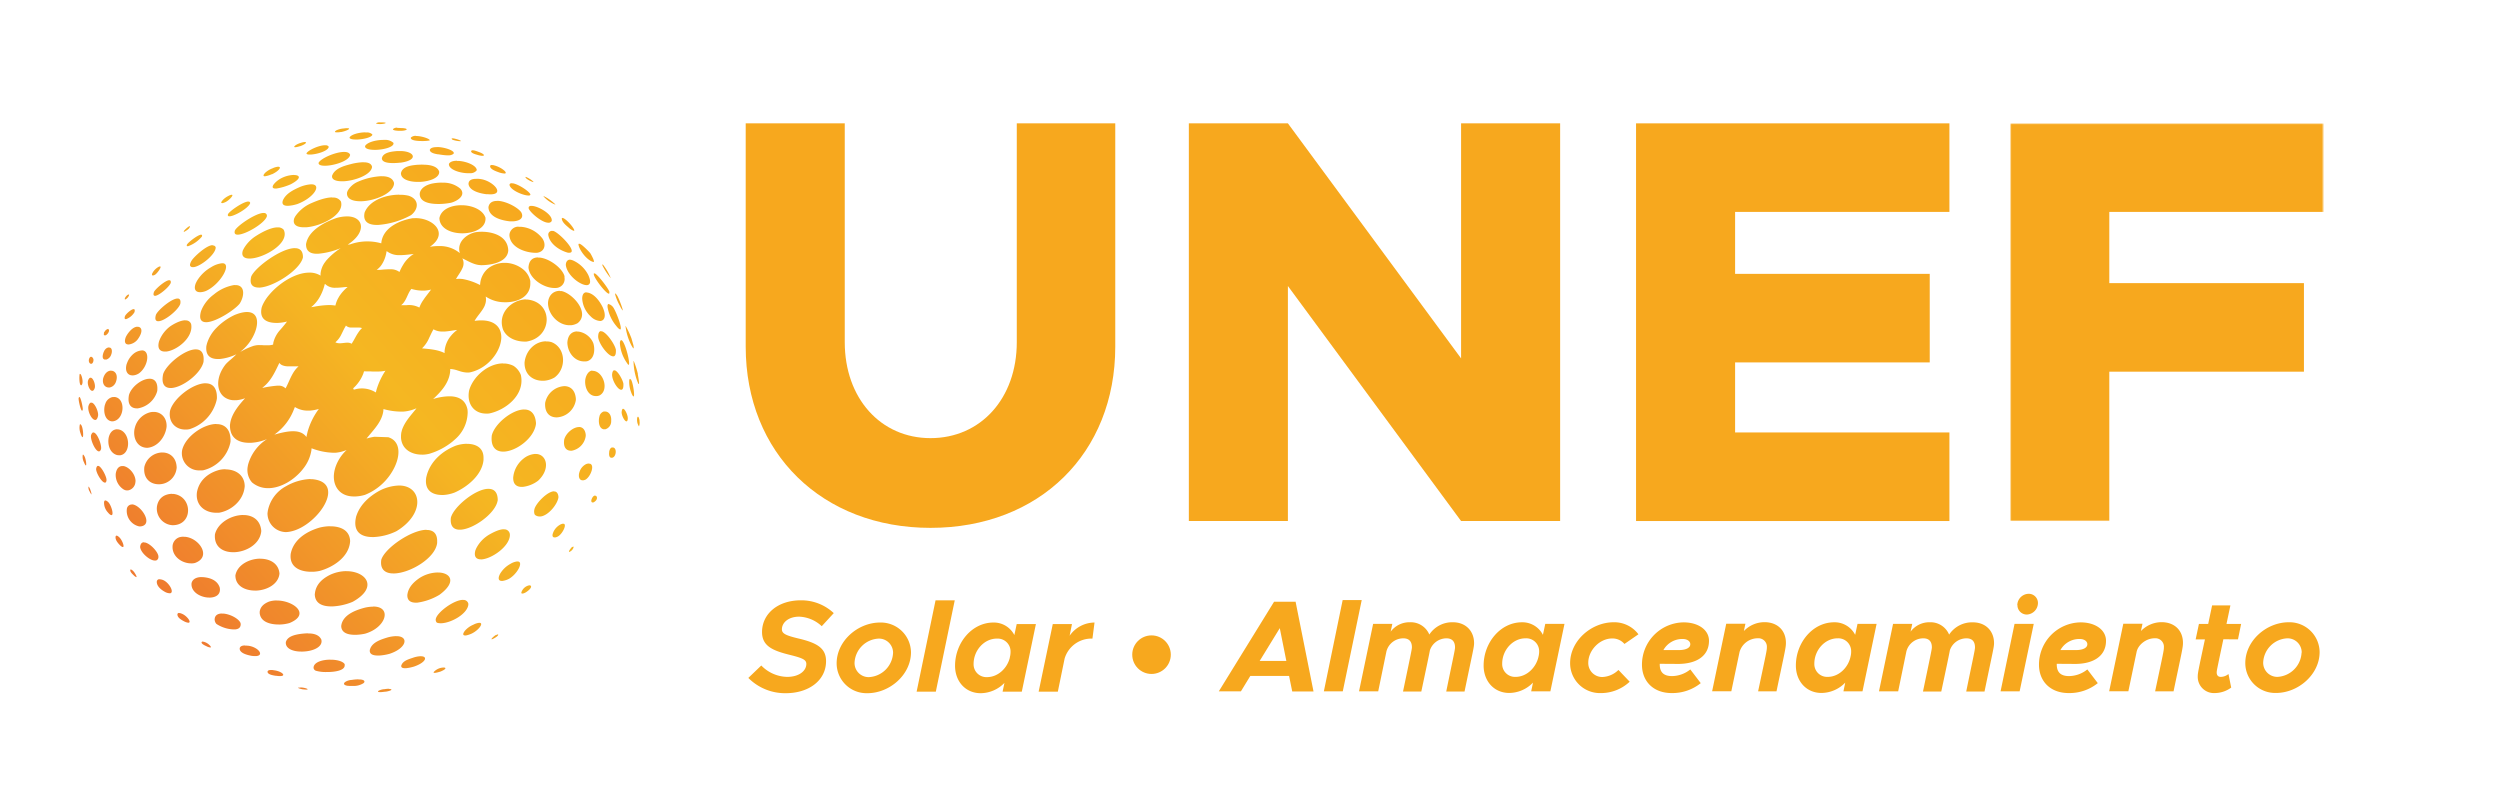
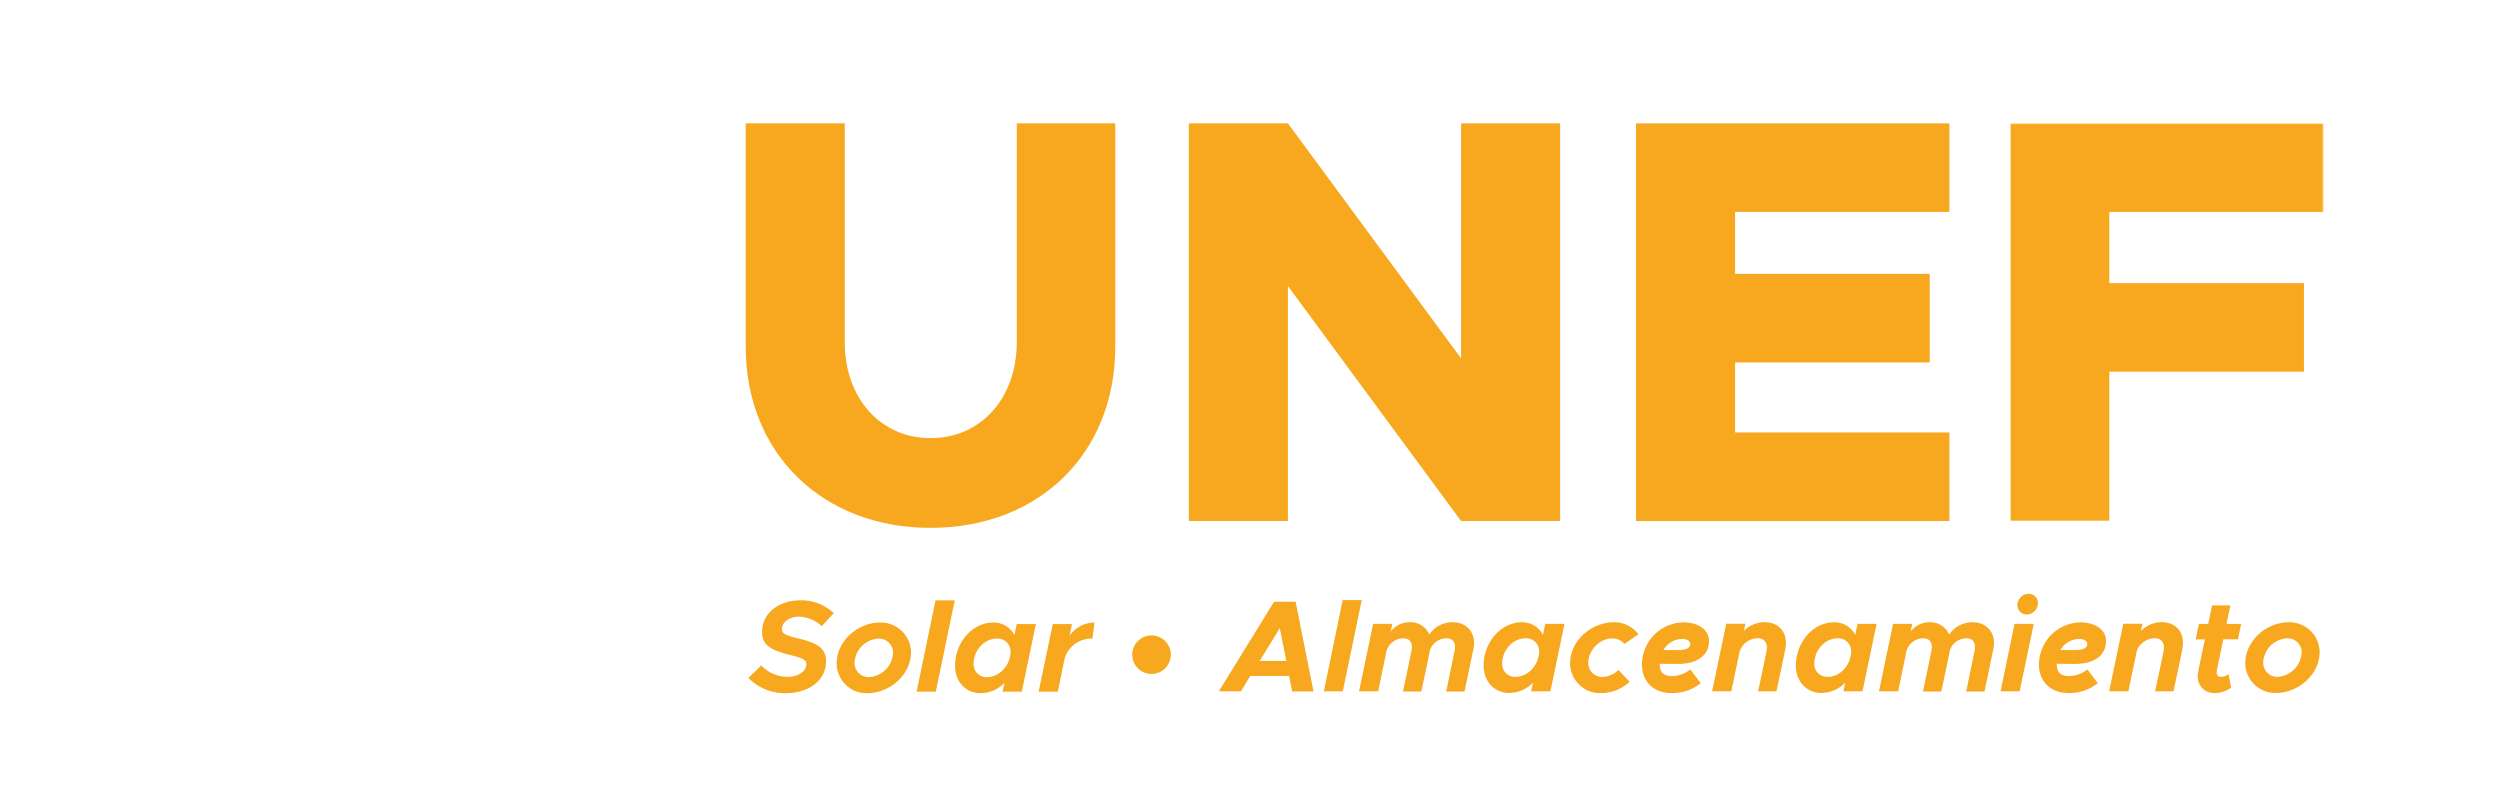
<svg xmlns="http://www.w3.org/2000/svg" viewBox="0 0 911.61 294.606" version="1.1" id="svg21" width="911.61" height="294.606">
  <defs id="defs3">
    <style id="style1">.cls-1{fill:#fff;}.cls-1,.cls-2,.cls-3{fill-rule:evenodd;}.cls-2{fill:url(#Degradado_sin_nombre_2);}.cls-3,.cls-5{fill:#f7a81e;}.cls-4{mask:url(#mask);}.cls-6{fill:none;}</style>
    <linearGradient id="Degradado_sin_nombre_2" x1="-5835.94" y1="-1232.41" x2="-5833.33" y2="-1230.05" gradientTransform="matrix(58.97,0,0,-59.92,344373.42,-73459.92)" gradientUnits="userSpaceOnUse">
      <stop offset="0" stop-color="#ee7330" id="stop1" />
      <stop offset="0.6" stop-color="#f5b722" id="stop2" />
      <stop offset="1" stop-color="#f7a81e" id="stop3" />
    </linearGradient>
    <mask id="mask" x="912.3" y="207.57" width="114.27" height="145.01" maskUnits="userSpaceOnUse">
      <g id="mask-4">
        <polygon id="path-3" class="cls-1" points="1026.57,207.57 1026.57,352.58 912.3,352.58 912.3,207.57 " />
      </g>
    </mask>
  </defs>
  <g id="Capa_2" data-name="Capa 2" transform="translate(-179.265,-162.589)">
    <g id="Capa_1-2" data-name="Capa 1">
-       <path id="Combined-Shape" class="cls-2" d="m 321.06,413.81 h 0.25 c 1.16,0.07 0.93,0.61 -1.39,1 v 0 h -0.13 c -0.29,0 -0.9,0.12 -1.47,0.15 h -0.34 -0.3 c -0.38,0 -0.63,-0.08 -0.57,-0.25 v 0 l 0.18,-0.22 a 5.19,5.19 0 0 1 2.21,-0.6 9.25,9.25 0 0 1 1.56,-0.15 z m -32.3,-0.53 h 0.45 a 6.68,6.68 0 0 1 1.85,0.38 v 0 l 0.13,0.06 c 0.32,0.16 0.36,0.3 -0.08,0.33 h -0.18 a 10.31,10.31 0 0 1 -1.23,-0.1 v 0 h -0.1 c -0.44,-0.09 -2,-0.46 -1.53,-0.64 0.23,0 0.46,0 0.69,0 z M 310,410.34 h 0.43 c 1.63,0.08 2,0.65 1.54,1.22 v 0 l -0.18,0.16 a 6.65,6.65 0 0 1 -3.63,1 h -0.6 c -0.42,0 -0.86,0 -1.32,-0.05 v 0 h -0.17 c -0.55,-0.08 -1.61,-0.31 -1.31,-1 v 0 l 0.24,-0.31 a 4.73,4.73 0 0 1 2.55,-0.84 15.39,15.39 0 0 1 2.45,-0.22 z m -32,-3.44 h 0.35 c 0.35,0 0.68,0.08 0.89,0.11 v 0 l 0.35,0.05 c 2.54,0.45 4.05,1.95 2,2.06 h -0.3 a 7.91,7.91 0 0 1 -1.18,-0.1 v 0 h -0.21 c -0.95,-0.14 -3.12,-0.45 -3.08,-1.52 0.1,-0.47 0.61,-0.59 1.16,-0.59 z m 63,-0.9 h 0.18 c 0.83,0.07 0.82,0.64 -1.51,1.56 v 0 h -0.11 a 8.89,8.89 0 0 1 -1.68,0.39 h -0.21 c -0.24,0 -0.37,-0.1 -0.23,-0.33 A 5.06,5.06 0 0 1 341,406 Z m -41.21,-2.85 h 0.57 c 2.07,0.08 4,0.64 4.6,1.63 v 0 0.34 c 0.11,1.86 -3.16,2.48 -6.14,2.52 h -0.52 a 13.06,13.06 0 0 1 -3.91,-0.48 v 0 l -0.2,-0.12 a 1.2,1.2 0 0 1 -0.59,-1 c 0.09,-2 3.18,-2.91 6.14,-2.91 z m 32.94,-1.25 h 0.31 c 2.23,0.17 1.42,2.27 -2.69,3.71 v 0 l -0.16,0.05 a 15.22,15.22 0 0 1 -2.89,0.59 h -0.35 c -0.9,0 -1.56,-0.25 -1.33,-1.09 v 0 l 0.21,-0.43 c 0.81,-1.35 2.65,-1.82 4,-2.29 a 9.63,9.63 0 0 1 2.9,-0.57 z m -64.1,-3.9 h 0.48 l 0.81,0.07 v 0 l 0.39,0.07 c 3.36,0.7 5.3,3.47 2.32,3.69 h -0.36 a 9,9 0 0 1 -1.37,-0.11 v 0 l -0.28,-0.06 c -1.38,-0.28 -4.13,-1 -3.94,-2.71 0.19,-0.8 1.09,-1 1.95,-1 z m 55.13,-3.43 h 0.44 c 4.24,0.27 3.2,4.46 -2.92,6.44 v 0 l -0.2,0.05 a 18.12,18.12 0 0 1 -3.55,0.57 h -0.4 c -1.75,0 -3.28,-0.43 -3,-2.12 v 0 l 0.18,-0.52 c 1,-2.34 4,-3.25 6.13,-3.92 a 12.93,12.93 0 0 1 3.34,-0.52 z m -32.12,-1 h 0.49 c 1.8,0.08 3.52,0.59 4.3,2.21 v 0 l 0.08,0.4 c 0.27,2.49 -3.38,3.93 -6.88,4 h -0.55 c -3.11,0 -5.93,-1.17 -5.56,-3.57 v 0 l 0.18,-0.41 c 0.8,-1.56 2.9,-2.07 4.43,-2.35 a 25,25 0 0 1 3.51,-0.33 z m -38.34,3 0.33,0.05 a 4.74,4.74 0 0 1 1.82,1 v 0 l 0.16,0.15 c 0.47,0.44 0.71,0.85 0.42,0.92 h -0.12 a 4.05,4.05 0 0 1 -1.29,-0.42 v 0 l -0.16,-0.08 c -0.58,-0.26 -1.91,-0.89 -1.67,-1.47 a 0.64,0.64 0 0 1 0.51,-0.2 z m 107.56,-2.7 0.07,0.16 c 0,0.51 -1.28,1.2 -1.58,1.37 v 0 l -0.29,0.14 a 1.81,1.81 0 0 1 -0.38,0.15 h -0.11 c -0.4,0 0.8,-1.18 1.57,-1.59 h 0.17 l 0.2,-0.07 0.35,-0.18 z m -6.76,-4.15 h 0.23 c 1.19,0.24 -0.44,2.54 -2.84,3.79 v 0 l -0.14,0.07 a 9.36,9.36 0 0 1 -2.19,0.73 h -0.23 c -0.6,0 -1,-0.23 -0.56,-1.09 v 0 l 0.31,-0.5 a 8.35,8.35 0 0 1 3.22,-2.35 5.83,5.83 0 0 1 2.2,-0.69 z m -38.77,-5.95 h 0.52 c 6.29,0.37 4.13,7.62 -3.33,9.85 v 0 l -0.29,0.07 a 18.58,18.58 0 0 1 -3.1,0.38 h -0.44 c -2.5,0 -5,-0.67 -5,-3.28 v 0 l 0.11,-0.59 c 0.89,-3.6 5.34,-5.19 8.4,-6 a 14.14,14.14 0 0 1 3.09,-0.4 z m -55.1,2.56 h 0.49 c 2.5,0.2 5.64,1.85 6.27,3.47 v 0 l 0.05,0.4 c 0,1.25 -0.81,1.79 -2,1.9 h -0.38 -0.39 a 12.3,12.3 0 0 1 -6.09,-2 v 0 l -0.22,-0.28 a 2.66,2.66 0 0 1 -0.43,-1.33 c 0.05,-1.59 1.22,-2.19 2.72,-2.19 z m 20,-4.76 h 0.41 c 5.82,0.22 11.88,5 4.26,8.18 v 0 l -0.35,0.1 a 14,14 0 0 1 -3.09,0.46 h -0.5 c -3.18,0 -6.65,-0.91 -7,-4.14 v 0 -0.5 c 0.24,-1.91 1.64,-3 3.38,-3.7 a 9,9 0 0 1 2.8,-0.43 z m 67.81,-0.22 h 0.36 a 1.78,1.78 0 0 1 1.64,1.37 v 0 0.42 c -0.47,3.34 -6.1,6.51 -9.74,6.71 h -0.45 a 3.89,3.89 0 0 1 -1.17,-0.17 v 0 l -0.21,-0.14 a 1.53,1.53 0 0 1 -0.27,-1.36 c 0.58,-2.38 6.58,-6.85 9.87,-6.85 z m -103.48,4.8 h 0.34 a 5.78,5.78 0 0 1 0.91,0.33 v 0 l 0.25,0.13 c 1.64,0.9 3,2.9 2,3.05 h -0.17 a 4.22,4.22 0 0 1 -1.41,-0.46 v 0 l -0.3,-0.16 c -0.93,-0.5 -2.26,-1.3 -2.22,-2.44 a 0.54,0.54 0 0 1 0.59,-0.5 z m 61,-15.28 h 0.45 c 6.87,0.24 11.19,5.9 2,11.09 v 0 l -0.32,0.15 a 21.72,21.72 0 0 1 -7.11,1.6 h -0.53 c -3.14,0 -5.91,-1 -6,-4.42 v 0 l 0.09,-0.67 c 0.5,-3.08 2.7,-5 5.33,-6.35 a 14.22,14.22 0 0 1 6.12,-1.42 z m 33.32,0.48 h 0.39 c 4.37,0.19 6.58,3.46 0.27,8.11 v 0 l -0.22,0.13 a 21.47,21.47 0 0 1 -7.93,2.76 h -0.44 c -1.85,0 -3.23,-0.68 -3.15,-2.86 v 0 l 0.11,-0.63 c 0.56,-2.44 2.36,-4.16 4.36,-5.52 a 12.77,12.77 0 0 1 6.61,-2 z m -86.15,1.69 h 0.5 c 2.53,0.17 5.31,1.08 6.17,3.82 v 0 l 0.06,0.46 c 0.16,2.09 -1.46,3.07 -3.47,3.17 h -0.43 c -3.08,0 -6.79,-2 -6.44,-5.27 0.42,-1.69 2.11,-2.2 3.61,-2.2 z m 119.59,3 h 0.16 c 0.75,0.12 0.73,1.09 -1.37,2.48 v 0 l -0.14,0.08 a 4.15,4.15 0 0 1 -1.05,0.43 h -0.16 c -0.35,0 -0.54,-0.16 -0.24,-0.8 a 3.78,3.78 0 0 1 2.8,-2.22 z m -134.84,-2.19 h 0.36 a 4.47,4.47 0 0 1 1,0.29 v 0 l 0.27,0.14 c 2.07,1.16 3.7,4.34 2.22,4.64 h -0.21 a 3.94,3.94 0 0 1 -1.63,-0.46 v 0 l -0.31,-0.18 c -1.3,-0.75 -2.87,-2.05 -2.73,-3.7 a 0.92,0.92 0 0 1 1,-0.78 z m 36.72,-7.51 h 0.54 c 3.25,0.17 6.14,1.85 6.44,5.39 v 0 l -0.07,0.51 c -0.66,3.5 -4.51,5.5 -8.27,5.7 h -0.53 c -3.75,0 -7.24,-1.73 -7.2,-5.57 0.72,-3.84 5.09,-6.07 9.09,-6.07 z m 93.78,1 h 0.26 c 1.88,0.33 -0.37,4.52 -3.27,6.25 v 0 l -0.2,0.11 a 7.35,7.35 0 0 1 -2.27,0.72 h -0.24 c -0.86,0 -1.44,-0.43 -1,-1.83 v 0 l 0.28,-0.64 a 9.9,9.9 0 0 1 3.88,-3.77 6,6 0 0 1 2.56,-0.88 z M 227,370.29 h 0.18 a 3.91,3.91 0 0 1 1.29,1.37 v 0 l 0.13,0.2 c 0.32,0.53 0.53,1 0.44,1.16 h -0.05 -0.08 a 2.88,2.88 0 0 1 -0.92,-0.68 v 0 l -0.19,-0.18 c -0.47,-0.46 -1.21,-1.21 -1,-1.83 a 0.26,0.26 0 0 1 0.22,-0.12 z m 107.8,-14.45 h 0.41 c 2.14,0.14 3.56,1.38 3.46,4.31 v 0 0.44 c -0.65,5.49 -9.7,10.88 -15.54,11.1 h -0.47 c -2.91,0 -4.89,-1.46 -4.36,-5 1.31,-4.26 11,-10.91 16.53,-10.91 z m -35.08,-1.33 h 0.47 c 3.34,0.11 6.58,1.44 6.75,5.4 v 0 l -0.07,0.68 c -0.73,5.41 -6.4,8.94 -11.07,10.19 v 0 l -0.44,0.08 a 14,14 0 0 1 -1.88,0.22 H 293 292.51 c -3.92,-0.06 -7.88,-1.74 -7.22,-6.66 v 0 l 0.18,-0.73 c 1.38,-4.76 5.89,-7.39 10.27,-8.7 a 16.4,16.4 0 0 1 4,-0.51 z m -53.51,3.81 h 0.42 c 5.22,0.35 10,7.31 3.71,9.56 v 0 l -0.46,0.09 -0.46,0.05 h -0.47 c -3.16,0 -6.61,-2.23 -6.77,-5.72 v 0 -0.5 a 3.66,3.66 0 0 1 2.58,-3.33 5.68,5.68 0 0 1 1.41,-0.18 z m -14.46,2.08 h 0.35 c 1.91,0.34 4.71,3.31 4.93,5 v 0 0.39 a 1.28,1.28 0 0 1 -0.91,1.2 h -0.25 -0.27 c -1.94,-0.13 -5.15,-3 -5.23,-5 0.13,-1.2 0.67,-1.67 1.4,-1.67 z m 131.22,-4.79 h 0.32 a 2,2 0 0 1 1.9,1.85 v 0 0.4 c -0.26,4.07 -6.53,8.38 -10.19,8.7 h -0.34 c -1.68,0 -2.69,-0.91 -2.05,-3.29 v 0 l 0.29,-0.69 a 12.32,12.32 0 0 1 5,-5.19 c 1.15,-0.64 3.36,-1.81 5.06,-1.81 z m -95,-5.21 h 0.49 c 3.12,0.17 5.77,1.91 6.08,5.81 v 0 l -0.06,0.51 c -0.69,4.39 -5.45,7.06 -9.73,7.23 h -0.5 c -3.75,0 -7,-2 -6.6,-6.52 1,-4.21 6,-7.05 10.32,-7.05 z m 120.43,11.51 v 0.32 a 2.62,2.62 0 0 1 -1.15,1.43 v 0 l -0.21,0.11 v 0 l -0.15,0.06 h -0.1 c -0.32,-0.1 0.7,-1.54 1.17,-1.85 v 0 l 0.07,0.06 H 388 a 1.13,1.13 0 0 0 0.29,-0.13 z m -166.61,-4 0.23,0.05 a 3.25,3.25 0 0 1 0.86,0.67 v 0 l 0.15,0.17 c 0.85,1 1.64,3.07 1.11,3.25 H 224 c -0.2,0 -0.53,-0.21 -1,-0.67 v 0 l -0.26,-0.27 c -0.71,-0.77 -1.51,-1.83 -1.31,-2.9 0.07,-0.23 0.19,-0.31 0.33,-0.31 z m 162.86,-4.33 h 0.22 c 1.1,0.35 -0.45,3.52 -2,4.53 v 0 l -0.23,0.13 a 3.21,3.21 0 0 1 -0.91,0.32 h -0.2 c -0.6,0 -1,-0.34 -0.69,-1.41 v 0 l 0.21,-0.56 a 5.74,5.74 0 0 1 2.23,-2.55 3.16,3.16 0 0 1 1.39,-0.51 z m -59.89,-13.94 h 0.5 c 7.91,0.41 9,10.3 -1.36,16.6 v 0 l -0.36,0.18 a 21,21 0 0 1 -8,2 h -0.45 c -4.08,0 -7.35,-1.85 -5.93,-7.59 v 0 l 0.3,-0.82 c 1.49,-3.74 4.59,-6.47 8,-8.38 a 16.46,16.46 0 0 1 7.3,-2 z m -32.29,-2.32 h 0.66 c 13.63,1.26 0.32,19.24 -9.83,19.3 v 0 l -0.49,-0.06 a 6.8,6.8 0 0 1 -6,-6.87 v 0 l 0.11,-0.8 a 13,13 0 0 1 6.64,-9 19.41,19.41 0 0 1 8.9,-2.63 z m 64.93,3.54 h 0.36 c 1.77,0.14 3,1.33 3,4.12 v 0 l -0.08,0.38 c -1,4.61 -8.75,10.12 -13.44,10.38 h -0.38 c -2.13,0 -3.53,-1.26 -3.19,-4.35 1,-4 9,-10.55 13.69,-10.55 z m -129.95,5.64 0.32,0.05 c 3.33,0.7 7.47,7.48 2.73,8 v 0 h -0.44 a 5.8,5.8 0 0 1 -4.54,-6.39 1.83,1.83 0 0 1 1.87,-1.61 h 0.06 z m 14.48,-3.81 h 0.54 c 7.12,0.8 7.35,11.58 -0.43,11.41 v 0 l -0.52,-0.07 a 6.05,6.05 0 0 1 -5,-6.91 c 0.56,-2.94 2.65,-4.35 5.44,-4.47 z m 139.35,-0.89 h 0.27 c 0.7,0.11 1.21,0.67 1.34,1.88 v 0 0.33 c -0.38,2.49 -3.58,6.46 -6.39,6.9 h -0.38 a 2.59,2.59 0 0 1 -1.76,-0.56 v 0 l -0.16,-0.24 a 3.12,3.12 0 0 1 -0.07,-1.79 c 0.42,-2.1 4.74,-6.58 7.18,-6.58 z m -163.59,3.3 h 0.19 a 2.76,2.76 0 0 1 0.83,0.56 v 0 l 0.15,0.16 c 1,1.17 1.91,4.29 1.16,4.6 h -0.12 c -0.23,0 -0.57,-0.19 -1,-0.64 v 0 l -0.32,-0.37 a 5.22,5.22 0 0 1 -1.37,-3.72 c 0.09,-0.48 0.28,-0.65 0.51,-0.65 z m 43.77,-11.34 h 0.48 c 3.39,0.16 6.51,2.07 6.56,6.13 v 0 l -0.07,0.62 c -0.65,4.77 -4.89,8.29 -9.32,9.05 v 0 h -0.51 v 0 h -0.5 c -4.17,0 -7.71,-2.8 -7,-7.63 v 0 l 0.17,-0.71 c 1.1,-4 4.4,-6.39 8.22,-7.34 a 10.34,10.34 0 0 1 2,-0.19 z m 134.81,9.59 h 0.15 c 0.68,0.17 0.93,1.46 -0.61,2.37 v 0 l -0.24,0.09 v 0 h -0.2 c -0.5,0 -0.6,-0.51 -0.39,-1.16 0.38,-1 0.88,-1.36 1.29,-1.36 z m -89.39,-91.63 a 18.67,18.67 0 0 1 11.41,-0.4 v 0 l 0.08,-0.65 c 0.89,-5.28 6.79,-7.74 11.34,-8.51 v 0 h 0.43 c 6.5,-0.46 13.33,5.25 5.88,10.42 v 0 l 0.77,-0.11 a 20.08,20.08 0 0 1 2.31,-0.16 h 0.77 a 11.38,11.38 0 0 1 7.06,2.57 v 0 l -0.12,-0.51 c -0.75,-3.72 2.66,-6.46 5.93,-7.12 v 0 l 0.47,-0.06 c 4.59,-0.5 11.32,0.95 11.39,6.86 v 0 l -0.09,0.53 c -0.86,3.9 -6.63,4.69 -9.78,4.71 v 0 l -0.84,-0.07 c -2.2,-0.3 -4,-1.47 -6.05,-2.44 v 0 l 0.22,0.46 a 4,4 0 0 1 -0.17,3.12 v 0 l -0.41,0.83 c -0.6,1.1 -1.4,2.15 -1.93,3.14 v 0 l 0.8,-0.07 h 0.78 l 0.76,0.06 a 22.43,22.43 0 0 1 6.42,2.2 v 0 l 0.08,-0.74 a 8.22,8.22 0 0 1 2.64,-5.13 v 0 l 0.52,-0.42 a 10,10 0 0 1 5.32,-1.8 h 0.72 a 10.89,10.89 0 0 1 6.76,2.65 v 0 l 0.46,0.46 a 7.41,7.41 0 0 1 1.83,3.55 v 0 0.59 c 0.16,4.84 -4.15,7 -8.61,7.12 h -0.54 a 12.37,12.37 0 0 1 -7.11,-2.08 v 0 l 0.07,0.52 a 5.43,5.43 0 0 1 -0.14,1.91 v 0 l -0.25,0.79 c -0.82,2 -2.63,3.68 -3.74,5.65 v 0 l 0.74,-0.09 c 6.55,-0.66 9.14,2.47 9,6.37 v 0 l -0.05,0.58 c -0.5,4.51 -4.48,9.84 -10.23,11.62 v 0 l -0.75,0.21 v 0 l -0.77,0.16 h -0.62 a 10,10 0 0 1 -2.91,-0.57 v 0 l -0.64,-0.2 a 10.07,10.07 0 0 0 -2.65,-0.54 v 0 0.32 0 0.31 0 l -0.09,0.8 c -0.59,3.93 -3.32,6.91 -6.14,9.53 v 0 l 0.48,-0.14 a 20.25,20.25 0 0 1 5.29,-0.85 h 0.53 c 2.49,0.08 4.74,0.94 5.78,3.37 v 0 l 0.19,0.49 a 7.74,7.74 0 0 1 0.27,1.08 v 0 l 0.05,0.81 a 13.26,13.26 0 0 1 -4.67,10 v 0 l -0.82,0.72 a 24.41,24.41 0 0 1 -8.55,4.5 v 0 l -0.53,0.11 a 10.77,10.77 0 0 1 -1.59,0.19 h -0.53 c -3.86,0 -7.36,-2 -7.62,-6.17 v 0 -0.6 a 9.77,9.77 0 0 1 0.11,-1.27 v 0 l 0.22,-0.86 c 1,-3.11 3.38,-5.52 5.31,-8 v 0 l -0.83,0.33 a 14.44,14.44 0 0 1 -4,0.88 h -0.78 a 24.12,24.12 0 0 1 -6.42,-0.93 v 0 l -0.07,0.81 c -0.52,3.67 -3.26,6.48 -5.53,9.23 v 0 l -0.29,0.35 v 0 l -0.29,0.36 0.76,-0.21 c 0.74,-0.19 1.44,-0.33 2.1,-0.44 v 0 l 5.08,0.17 0.47,0.17 c 4.29,1.74 4,7.32 0.91,12.41 v 0 l -0.45,0.71 a 20.32,20.32 0 0 1 -9.48,7.74 v 0 l -0.72,0.19 a 14.17,14.17 0 0 1 -2.67,0.38 h -0.61 c -5.76,0 -8.24,-4.64 -7,-9.71 v 0 l 0.2,-0.74 a 15.15,15.15 0 0 1 4.15,-6.49 v 0 l -0.87,0.32 a 13,13 0 0 1 -3.26,0.68 h -0.78 a 23.87,23.87 0 0 1 -7.87,-1.63 v 0 l -0.07,0.77 a 14.35,14.35 0 0 1 -3,6.69 v 0 l -0.42,0.53 c -3.05,3.66 -7.64,6.39 -11.95,6.55 h -0.61 a 8.93,8.93 0 0 1 -5.69,-2.11 v 0 l -0.4,-0.51 a 7,7 0 0 1 -1.17,-5.12 v 0 l 0.13,-0.73 a 16.13,16.13 0 0 1 6.95,-9.43 v 0 l -0.47,0.19 a 17.75,17.75 0 0 1 -5.29,1.17 h -0.55 -0.54 c -2.88,-0.06 -5.47,-1.12 -6.36,-3.95 v 0 l -0.15,-0.58 a 8.83,8.83 0 0 1 -0.17,-2 v 0 l 0.12,-0.81 c 0.66,-3.48 3.13,-6.4 5.4,-8.91 v 0 l -0.68,0.23 a 11.44,11.44 0 0 1 -2.52,0.5 h -0.57 a 6.14,6.14 0 0 1 -3.7,-1.07 v 0 l -0.36,-0.28 c -2.73,-2.33 -2.78,-7.29 0.74,-11.75 v 0 l 0.22,-0.24 v 0 l 0.22,-0.24 v 0 l 0.86,-0.8 a 31.07,31.07 0 0 0 2.62,-2.38 v 0 l -0.32,0.15 a 18.29,18.29 0 0 1 -5.79,1.58 h -0.42 -0.42 c -2.47,-0.05 -4.39,-1.21 -4,-4.77 v 0 l 0.2,-0.81 a 13.84,13.84 0 0 1 3.36,-5.66 v 0 l 0.76,-0.77 a 23.44,23.44 0 0 1 6.11,-4.11 v 0 l 0.64,-0.24 c 6.72,-2.42 8.3,1.21 7,5.59 v 0 l -0.24,0.73 a 16.68,16.68 0 0 1 -5.52,7.45 v 0 l 1,-0.51 a 24.47,24.47 0 0 1 4,-1.73 v 0 l 0.7,-0.15 a 7.43,7.43 0 0 1 1.41,-0.09 h 0.71 v 0 l 0.7,0.05 h 0.71 0.7 0.7 a 6,6 0 0 0 1.39,-0.24 v 0 l 0.08,-0.68 a 10.52,10.52 0 0 1 2.46,-4.63 v 0 l 0.87,-1 c 0.58,-0.7 1.16,-1.39 1.66,-2.1 v 0 l -0.4,0.1 a 16.4,16.4 0 0 1 -3,0.41 h -0.44 c -3.38,0 -6.46,-1.26 -5.35,-5.78 v 0 l 0.27,-0.7 a 16,16 0 0 1 2.26,-3.57 v 0 l 0.46,-0.54 c 3.59,-4.11 9.4,-7.75 14.3,-7.75 h 0.63 a 7.53,7.53 0 0 1 3.5,1.09 v 0 -0.67 a 8.32,8.32 0 0 1 1.46,-4 v 0 l 0.59,-0.8 a 25.26,25.26 0 0 1 5.29,-4.54 v 0 l -0.27,0.1 a 27.09,27.09 0 0 1 -8,1.94 h -0.47 c -2.29,0 -4,-0.93 -3.88,-3.61 v 0 l 0.16,-0.67 c 1.28,-4.59 7,-7.42 10.94,-8.76 a 13.92,13.92 0 0 1 3.77,-0.58 h 0.5 c 5.8,0.3 6.65,5.9 -0.19,10.29 v 0 z m 42.68,72.72 H 350 c 2.94,0.13 5.63,1.48 5.58,5.17 v 0 0.69 c -0.5,5.53 -6,9.9 -10.51,11.88 v 0 l -0.44,0.16 a 13.44,13.44 0 0 1 -3.69,0.74 h -0.47 c -3.52,0 -6.56,-1.65 -5.76,-6.49 v 0 l 0.21,-0.83 c 1.49,-5.16 5.72,-8.73 10.46,-10.63 a 13,13 0 0 1 4.18,-0.72 z m -138,15.63 h 0.09 a 4.6,4.6 0 0 1 0.65,1.4 v 0 l 0.07,0.21 a 3.63,3.63 0 0 1 0.25,1.2 v 0 c -0.06,0 -0.22,-0.2 -0.53,-0.8 v 0 l -0.12,-0.25 a 2.68,2.68 0 0 1 -0.44,-1.79 0.07,0.07 0 0 1 0.06,0 z m 12.33,-7.54 h 0.37 c 2,0.29 4.41,2.9 4.43,5.5 v 0 l -0.05,0.39 a 3.29,3.29 0 0 1 -2.73,3 h -0.37 a 2.69,2.69 0 0 1 -0.77,-0.15 v 0 l -0.43,-0.21 a 6.27,6.27 0 0 1 -2.87,-5.76 c 0.32,-2 1.29,-2.77 2.42,-2.77 z m 150.66,-4.4 h 0.38 c 3.79,0.33 5.06,5.51 0.58,9.72 v 0 l -0.25,0.19 a 11.4,11.4 0 0 1 -5.38,2.09 h -0.37 c -1.82,0 -3.24,-0.91 -3.1,-3.59 v 0 l 0.11,-0.73 a 10,10 0 0 1 3.58,-5.95 7.63,7.63 0 0 1 4.45,-1.76 z M 238.46,327.6 h 0.45 c 2.51,0.19 4.72,2 4.78,5.58 v 0 l -0.08,0.53 a 6.5,6.5 0 0 1 -6.09,5.46 h -0.41 c -3,0 -5.7,-2.08 -5.21,-6.32 a 6.82,6.82 0 0 1 6.56,-5.27 z M 215,332.49 h 0.22 c 1.15,0.43 2.86,3.86 2.88,5 v 0 0.34 c -0.08,0.41 -0.21,0.64 -0.39,0.73 h -0.15 c -1.1,0.15 -3.31,-3.59 -3.24,-5 0.13,-0.78 0.39,-1.1 0.72,-1.1 z m 179,-0.83 h 0.3 c 2,0.39 0.3,4.9 -1.64,5.88 v 0 l -0.35,0.12 -0.32,0.07 h -0.3 c -1.12,0 -1.54,-1.19 -1.25,-2.59 v 0 l 0.14,-0.47 a 4.74,4.74 0 0 1 2.43,-2.86 2.89,2.89 0 0 1 1,-0.2 z M 258.17,317.24 h 0.42 c 2.77,0.16 4.84,2 4.74,6.27 v 0 l -0.11,0.67 a 13.36,13.36 0 0 1 -9.8,9.88 v 0 l -0.49,0.06 h -0.5 -0.43 a 6.26,6.26 0 0 1 -6.31,-7.43 c 1.17,-4.93 7.74,-9.5 12.53,-9.5 z m -48.59,11.14 0.11,0.05 a 3.06,3.06 0 0 1 0.5,0.82 v 0 l 0.06,0.16 c 0.33,0.86 0.61,2.71 0.36,2.89 h -0.05 c -0.11,0 -0.27,-0.25 -0.52,-0.77 v 0 l -0.16,-0.39 a 4.31,4.31 0 0 1 -0.45,-2.61 c 0,-0.12 0.09,-0.17 0.15,-0.17 z m 193.07,-2.6 h 0.28 c 1.4,0.37 1,3.57 -0.52,3.73 h -0.27 c -0.83,-0.12 -0.84,-1.37 -0.73,-2.07 v 0 -0.23 c 0.15,-0.65 0.46,-1.47 1.18,-1.47 v 0 z m -180.54,-6.62 h 0.34 l 0.43,0.11 c 4,1.25 4.14,8.71 0.28,9.32 h -0.41 a 3.69,3.69 0 0 1 -0.91,-0.09 v 0 l -0.46,-0.18 c -2.2,-1 -2.91,-3.76 -2.49,-6.14 0.41,-1.81 1.44,-3.07 3.22,-3.07 z m 148.31,-7.24 h 0.39 c 2.05,0.16 3.61,1.54 3.89,4.82 v 0 0.46 c -0.68,5.18 -7.17,9.91 -11.72,10.07 h -0.39 c -2.6,-0.07 -4.45,-1.75 -4,-5.88 1,-4.24 7.41,-9.49 11.84,-9.49 z m -157.06,8.38 0.24,0.05 c 1.29,0.48 2.81,4.58 2.51,6 v 0 l -0.11,0.28 c -0.16,0.34 -0.35,0.51 -0.57,0.55 h -0.17 c -1.3,-0.15 -3.17,-4.39 -2.78,-5.93 0.24,-0.68 0.55,-1 0.88,-1 z m 177,-2 h 0.3 c 1.11,0.13 2,1 2.19,2.83 v 0 0.43 a 6.29,6.29 0 0 1 -5.1,5.38 h -0.31 c -1.6,0 -2.84,-1.14 -2.45,-4 0.54,-2.34 3.28,-4.63 5.4,-4.63 z m -155.1,-5.5 h 0.47 c 2.61,0.23 4.43,2.38 4.28,5.4 v 0 l -0.08,0.55 c -0.63,3.48 -3.27,6.74 -6.78,7.12 h -0.49 c -3.39,-0.21 -4.95,-3.53 -4.34,-6.88 v 0 l 0.16,-0.61 a 7.74,7.74 0 0 1 5.74,-5.5 6.18,6.18 0 0 1 1,-0.09 z m -26.7,4.51 h 0.11 a 2,2 0 0 1 0.4,0.61 v 0 l 0.07,0.18 c 0.43,1.15 0.61,3.66 0.27,3.88 h -0.07 c -0.13,0 -0.33,-0.31 -0.59,-1 v 0 l -0.15,-0.47 a 5.68,5.68 0 0 1 -0.25,-3 c 0.06,-0.18 0.13,-0.24 0.21,-0.24 z m 72.21,3.36 c 3.06,-0.75 7.14,-1.61 9.5,0.47 v 0 l 0.26,0.24 a 4.41,4.41 0 0 1 0.47,0.58 v 0 l 0.07,-0.4 v 0 l 0.09,-0.39 0.27,-1.15 a 25.31,25.31 0 0 1 4.1,-8.31 v 0 l -0.64,0.17 a 14.46,14.46 0 0 1 -2.55,0.43 H 291.7 A 8.57,8.57 0 0 1 286.8,311 v 0 l -0.37,0.9 a 20,20 0 0 1 -6.79,8.93 v 0 l -0.35,0.24 0.43,-0.11 v 0 l 0.45,-0.11 v 0 z m -26.52,-18.29 h 0.4 c 2.23,0.16 3.8,1.72 3.71,5.45 v 0 l -0.11,0.67 a 14.71,14.71 0 0 1 -9.82,10.57 v 0 l -0.48,0.09 -0.47,0.06 h -0.46 -0.45 c -3.44,-0.13 -6,-2.83 -5.29,-6.88 1.2,-4.49 8.31,-10 13,-10 z m 145.51,10.27 h 0.37 c 1.45,0.22 2.1,1.73 2,3.24 v 0 0.37 a 3,3 0 0 1 -2.12,2.86 h -0.35 v 0 h -0.38 l -0.33,-0.13 c -1.35,-0.67 -1.44,-2.75 -1.21,-4.1 v 0 l 0.08,-0.33 a 2.43,2.43 0 0 1 1.66,-1.94 z m 12.14,1.9 h 0.07 c 0.16,0.1 0.33,0.49 0.49,1.29 v 0 0.32 a 3.83,3.83 0 0 1 -0.17,1.86 v 0 h -0.07 a 4.93,4.93 0 0 1 -0.56,-1.35 c -0.21,-1.19 -0.05,-2.11 0.21,-2.11 z m -5.44,-2.86 h 0.18 c 0.66,0.32 1.53,2.28 1.54,3.36 v 0 0.34 c -0.07,0.53 -0.22,0.78 -0.41,0.84 h -0.11 c -0.68,-0.05 -1.73,-2.16 -1.72,-3.31 0.07,-0.92 0.28,-1.28 0.55,-1.28 z m -185.79,-4.34 h 0.44 c 4.14,0.52 3.58,8.35 -0.68,8.88 v 0 h -0.45 c -2.55,-0.38 -3.07,-3.67 -2.48,-5.95 v 0 l 0.17,-0.46 a 3.6,3.6 0 0 1 2.6,-2.44 h 0.4 z m -8.09,2.09 h 0.24 c 1.12,0.37 2.35,3.22 2.22,4.65 v 0 l -0.08,0.39 c -0.19,0.73 -0.46,1.11 -0.78,1.23 h -0.16 c -1.22,0.12 -2.9,-3.07 -2.52,-5 0.28,-1 0.67,-1.33 1.08,-1.33 z M 385,303.4 h 0.39 c 2,0.16 3.62,1.53 3.86,4.57 v 0 0.48 a 7.45,7.45 0 0 1 -6.84,6.33 h -0.36 c -2.31,-0.06 -4.22,-1.63 -4,-5.26 a 7.58,7.58 0 0 1 7,-6.13 z m -22.28,-8.26 h 0.64 a 8.53,8.53 0 0 1 3.13,0.84 v 0 l 0.42,0.29 a 7,7 0 0 1 2.29,3.07 v 0 l 0.12,0.67 c 1,6.84 -5.69,12.06 -11.52,13.32 v 0 l -0.55,0.07 v 0 h -0.53 c -4.56,0.11 -7.37,-3.56 -6.38,-8.48 1.46,-5.13 7,-9.82 12.38,-9.82 z m -154.51,12.22 0.12,0.06 c 0.52,0.48 1.17,3.86 1.12,4.43 v 0 l -0.06,0.25 a 0.51,0.51 0 0 1 -0.13,0.25 h -0.08 c -0.5,-0.07 -1.35,-3.84 -1.24,-4.57 0.08,-0.3 0.17,-0.44 0.27,-0.44 z m 25.57,-6.66 h 0.33 c 1.63,0.14 2.78,1.41 2.5,4.39 v 0 l -0.1,0.41 a 8.83,8.83 0 0 1 -7,6 h -0.33 c -2.06,0 -3.56,-1.36 -2.88,-4.91 0.94,-3.08 4.75,-5.89 7.47,-5.89 z m 175.26,0.13 h 0.08 a 0.79,0.79 0 0 1 0.32,0.32 v 0 l 0.08,0.17 c 0.63,1.37 1.24,5.49 0.81,5.82 h -0.07 c -0.14,0 -0.37,-0.32 -0.7,-1.07 v 0 l -0.23,-0.63 a 10.65,10.65 0 0 1 -0.62,-4.06 c 0,-0.37 0.15,-0.6 0.33,-0.6 z m -13.72,-3 h 0.4 c 3.73,0.45 5.72,7.23 2.06,9 v 0 l -0.44,0.12 a 3,3 0 0 1 -0.42,0.06 h -0.4 c -2.77,0 -4.18,-3.23 -3.83,-6.06 v 0 l 0.08,-0.39 c 0.28,-1.17 1,-2.51 2.15,-2.8 a 2.69,2.69 0 0 1 0.4,0 z m -86.14,6.62 a 9.49,9.49 0 0 1 7.13,1.25 v 0 l 0.27,-1.06 a 26.24,26.24 0 0 1 3.22,-6.86 v 0 l -0.68,0.13 a 12.49,12.49 0 0 1 -2,0.15 v 0 h -1 v 0 h -1 l -1,-0.05 v 0 h -1.05 v 0 L 312,298 l -0.25,0.8 a 13.71,13.71 0 0 1 -3.65,5.33 v 0 0.18 a 0.32,0.32 0 0 0 0.41,0.32 v 0 z m -96.88,-4.1 h 0.21 c 0.83,0.32 1.57,2.4 1.34,3.59 v 0 l -0.11,0.34 c -0.2,0.5 -0.44,0.75 -0.69,0.82 h -0.15 c -0.92,0 -1.91,-2.29 -1.54,-3.71 0.28,-0.78 0.61,-1.09 0.94,-1.09 z m 191,-2.69 h 0.24 c 1.18,0.43 2.9,3.63 3.05,4.9 v 0 0.44 c 0,1.11 -0.28,1.62 -0.68,1.71 h -0.15 c -1.22,0 -3.34,-3.33 -3.3,-5.58 0.11,-1.1 0.42,-1.53 0.83,-1.53 z M 281.09,295 l -0.2,0.41 v 0 l -0.19,0.4 c -1.48,3.11 -3,6.13 -5.82,8.2 v 0 l 0.47,-0.05 a 40.07,40.07 0 0 1 5.12,-0.75 h 0.56 a 3.49,3.49 0 0 1 2.36,1 v 0 l 0.4,-0.76 c 1.27,-2.57 2.14,-5.35 4.35,-7.28 v 0 h -0.61 v 0 h -0.66 v 0 h -0.72 -0.6 -0.61 -0.6 a 5.43,5.43 0 0 1 -2.22,-0.43 v 0 l -0.29,-0.16 a 2.55,2.55 0 0 1 -0.73,-0.7 z m -30.44,-5 h 0.34 c 1.7,0.15 2.78,1.43 2.49,4.5 v 0 l -0.09,0.38 c -1.25,4.24 -7.59,8.92 -11.57,9.19 h -0.34 c -2.15,0 -3.49,-1.41 -2.72,-5.09 1.18,-3.57 7.93,-9 11.89,-9 z m -30.87,7.78 h 0.27 c 1.39,0.18 2.45,1.83 1.34,4.41 v 0 l -0.19,0.33 a 2.91,2.91 0 0 1 -2,1.37 h -0.26 c -1.3,0 -2.43,-1.14 -2.09,-3.2 0.53,-2.05 1.78,-2.95 2.89,-2.95 z m -11.31,1.19 h 0.11 c 0.53,0.4 1.28,3.38 0.36,4.1 h -0.16 c -0.68,-0.22 -0.63,-3.42 -0.48,-4 0,-0.12 0.11,-0.17 0.17,-0.17 z m 201.87,-4.72 0.05,0.06 a 30.58,30.58 0 0 1 1.45,4.53 v 0 0.24 c 0.18,1.09 0.6,3.27 0.41,3.54 h -0.05 c -0.05,0 -0.11,-0.06 -0.19,-0.17 v 0 l -0.35,-0.81 a 22.4,22.4 0 0 1 -1.38,-7.36 c 0,0 0,-0.06 0,-0.06 z m -31.95,-7.15 h 0.65 a 7.7,7.7 0 0 1 1.31,0.24 v 0 l 0.52,0.22 c 4.83,2.36 4.87,9.68 0.52,12.73 v 0 l -0.46,0.24 a 8.71,8.71 0 0 1 -3.33,0.9 h -0.48 c -3.5,0 -6.67,-2.23 -6.58,-6.65 0.44,-4.33 3.82,-7.73 7.85,-7.73 z M 231,290.37 h 0.33 c 2.74,0.41 1.9,6 -1.45,8.4 v 0 l -0.36,0.2 a 4.31,4.31 0 0 1 -1.69,0.5 h -0.3 c -1.71,0 -2.79,-1.55 -2.1,-4.07 v 0 l 0.22,-0.58 a 7.9,7.9 0 0 1 2.59,-3.45 5.38,5.38 0 0 1 2.76,-1 z m 174.78,-3.74 h 0.1 a 1,1 0 0 1 0.23,0.14 v 0 l 0.16,0.19 c 1.31,1.7 2.86,8.29 2.26,8.64 h -0.09 a 0.6,0.6 0 0 1 -0.25,-0.19 v 0 l -0.45,-0.67 a 14.18,14.18 0 0 1 -2.44,-7 c 0,-0.39 0.12,-1.11 0.48,-1.11 z m -193.26,6.09 h 0.17 a 1.35,1.35 0 0 1 0.63,1.48 v 0 l -0.07,0.3 c -0.15,0.46 -0.39,0.69 -0.64,0.74 h -0.14 c -0.5,0 -1,-0.72 -0.75,-1.69 0.19,-0.62 0.5,-0.88 0.8,-0.88 z m 177.24,-9.22 h 0.45 a 6.93,6.93 0 0 1 5.39,4.19 v 0 l 0.12,0.41 c 0.56,2.28 0.21,5.37 -2.25,6.17 v 0 l -0.5,0.1 v 0 H 392.48 392 c -3.31,-0.13 -5.77,-3.32 -5.85,-6.84 0.17,-2.91 1.76,-4.09 3.61,-4.09 z m -170.7,5.84 h 0.26 c 0.73,0.19 0.89,1.19 0.62,2.19 v 0 l -0.11,0.32 a 2.78,2.78 0 0 1 -1.77,1.85 h -0.33 -0.35 l -0.23,-0.11 c -0.77,-0.47 -0.36,-1.9 -0.09,-2.59 v 0 l 0.16,-0.35 a 2.57,2.57 0 0 1 1,-1.15 2,2 0 0 1 0.86,-0.23 z m 179.4,-5.93 h 0.29 c 1.81,0.47 4.82,4.93 5.1,6.77 v 0 0.46 c 0,1.16 -0.29,1.73 -0.75,1.88 h -0.17 -0.2 c -1.8,-0.15 -5.17,-4.61 -5.35,-7.08 0,-1.52 0.45,-2.11 1.07,-2.11 z m -61.14,-0.73 -0.43,0.77 c -0.27,0.53 -0.52,1.06 -0.77,1.59 v 0 l -0.34,0.71 a 11.42,11.42 0 0 1 -2.63,3.86 c 2.77,0.28 5.69,0.44 8.23,1.73 v 0 -0.77 a 10.11,10.11 0 0 1 2.13,-5.29 v 0 l 0.54,-0.65 a 13.9,13.9 0 0 1 1.92,-1.74 v 0 l -0.58,0.07 c -1.2,0.16 -2.53,0.42 -3.85,0.51 h -0.65 a 6.31,6.31 0 0 1 -3.61,-0.83 z m -90.48,-3.26 h 0.34 a 2,2 0 0 1 1.78,1.33 v 0 l 0.07,0.45 c 0.49,4.77 -5.42,9.18 -9.13,9.58 h -0.34 -0.32 c -1.7,-0.06 -2.71,-1.18 -1.95,-3.81 v 0 l 0.28,-0.69 a 12,12 0 0 1 3.66,-4.62 c 1.08,-0.76 3.67,-2.28 5.61,-2.28 z m 160.53,2 0.06,0.06 a 31.57,31.57 0 0 1 2.1,4.51 v 0 l 0.06,0.22 c 0.09,0.32 0.22,0.74 0.33,1.17 l 0.18,0.64 a 4.09,4.09 0 0 1 0.23,1.58 h -0.06 c -0.05,0 -0.11,-0.05 -0.21,-0.15 v 0 l -0.46,-0.74 a 20.11,20.11 0 0 1 -2.25,-7.29 c 0,0 0,0 0,0 z m -178,0.34 h 0.32 a 1.68,1.68 0 0 1 0.63,0.24 v 0 l 0.23,0.24 c 0.9,1.21 -0.55,3.48 -1.3,4.38 v 0 l -0.21,0.21 a 4.86,4.86 0 0 1 -2.77,1.36 h -0.24 c -1,0 -1.59,-0.78 -0.92,-2.62 0.61,-1.39 2.48,-3.84 4.26,-3.84 z m 76,-0.36 -0.5,0.86 c -0.31,0.58 -0.59,1.18 -0.88,1.77 v 0 l -0.27,0.54 a 8.41,8.41 0 0 1 -2.17,2.83 v 0 l 0.39,0.18 a 3.39,3.39 0 0 0 1.23,0.17 h 0.43 l 0.87,-0.09 v 0 l 0.45,-0.05 a 6.77,6.77 0 0 1 0.89,-0.06 h 0.44 a 2.82,2.82 0 0 1 1.24,0.39 v 0 l 0.75,-1.23 c 0.47,-0.84 0.92,-1.69 1.43,-2.5 v 0 l 0.36,-0.53 a 9.1,9.1 0 0 1 1.25,-1.47 v 0 l -0.46,-0.12 a 5.35,5.35 0 0 0 -1,-0.07 h -0.53 v 0 h -0.53 -0.43 -0.42 -0.42 a 2.69,2.69 0 0 1 -2.12,-0.75 z m 65.6,-9.58 h 0.62 c 9.6,1 9.24,13.88 -0.4,15.33 v 0 h -0.57 c -3.07,0 -6.44,-1.25 -7.86,-4.24 -2.18,-5.83 2.7,-10.9 8.21,-11.16 z m -152.26,10.74 0.16,0.12 c 0.55,0.61 -0.5,2.07 -1.23,2.21 h -0.17 a 0.47,0.47 0 0 1 -0.37,-0.32 v 0 l 0.05,-0.21 c 0,-0.3 0,-0.66 0.28,-0.84 a 1.91,1.91 0 0 1 1.28,-1 z m 182.57,-9 h 0.22 a 3.2,3.2 0 0 1 1.3,1 v 0 l 0.1,0.14 c 1,1.49 3.31,7.45 2.62,8 h -0.09 c -0.2,0 -0.56,-0.21 -1.12,-0.85 v 0 l -0.48,-0.6 a 14.42,14.42 0 0 1 -3,-6.52 c -0.12,-1 0.09,-1.31 0.45,-1.31 z m -17.87,-4.84 h 0.29 0.31 l 0.34,0.08 c 4,1.1 10.12,8 5.54,11.63 v 0 l -0.46,0.23 a 5.89,5.89 0 0 1 -1.87,0.52 h -0.47 c -4.07,0.13 -8,-3.83 -8,-8.14 0.16,-2.69 1.88,-4.4 4.35,-4.4 z m -118.35,-2.17 h 0.44 c 3.25,0.32 2.79,4.16 1.23,6.65 v 0 l -0.14,0.19 c -1.76,2.17 -8.23,6.42 -11.85,6.68 h -0.32 c -1.77,0 -2.72,-1.09 -1.82,-4.12 v 0 l 0.35,-0.83 a 13.85,13.85 0 0 1 3.77,-4.76 v 0 l 0.7,-0.54 a 15.56,15.56 0 0 1 7.24,-3.29 h 0.4 z m -21.06,4.9 h 0.23 c 0.65,0.1 1,0.66 0.79,1.9 v 0 l -0.09,0.25 c -0.94,2.26 -5.6,6 -7.82,6.12 h -0.24 c -0.83,-0.05 -1.22,-0.71 -0.75,-2.33 0.69,-1.71 5.66,-5.95 7.88,-5.95 z m 149.07,-2.24 0.54,0.08 c 2.5,0.52 4.44,3.27 5.5,5.49 v 0 l 0.18,0.46 c 1,2.56 0.42,4.18 -1,4.39 h -0.24 a 5.25,5.25 0 0 1 -3.25,-1.52 v 0 l -0.44,-0.43 a 9.58,9.58 0 0 1 -2.8,-6.22 c 0,-1 0.31,-2.23 1.46,-2.27 z M 228,275.32 h 0.13 c 0.25,0.07 0.35,0.37 0.2,1 v 0 l -0.07,0.18 a 6,6 0 0 1 -3,2.46 h -0.16 c -0.36,0 -0.52,-0.31 -0.27,-1.06 0.25,-0.75 2.32,-2.6 3.19,-2.6 z m 175.61,-5.75 0.1,0.05 a 4.73,4.73 0 0 1 0.74,1 v 0 l 0.08,0.16 c 0.63,1.22 1.95,4.73 1.8,5 v 0 c -0.08,0 -0.29,-0.31 -0.69,-1 v 0 l -0.46,-0.89 a 18.37,18.37 0 0 1 -1.55,-3.73 c -0.09,-0.42 -0.07,-0.58 0,-0.58 z m -76,4.29 a 8,8 0 0 1 4.56,0.88 v 0 l 0.34,-0.81 a 12.42,12.42 0 0 1 0.83,-1.52 v 0 l 0.74,-1.09 c 0.77,-1.06 1.61,-2.08 2.38,-3.15 v 0 l -0.82,0.19 a 12.34,12.34 0 0 1 -1.59,0.2 h -0.79 a 14.21,14.21 0 0 1 -4,-0.63 v 0 l -0.47,0.66 c -0.72,1.14 -1.14,2.45 -1.82,3.6 v 0 l -0.29,0.46 a 5.65,5.65 0 0 1 -1.13,1.22 h 2 z m -29.9,-7.72 -0.3,1.08 a 17.73,17.73 0 0 1 -1.75,4 v 0 a 12.75,12.75 0 0 1 -2.94,3.38 v 0 l 1,-0.15 a 31.91,31.91 0 0 1 5.84,-0.63 l 1,0.06 v 0 l 1,0.13 0.18,-0.68 a 11.17,11.17 0 0 1 0.77,-1.89 v 0 l 0.46,-0.8 a 15.07,15.07 0 0 1 3.07,-3.41 v 0 h -0.47 c -1,0.08 -2.14,0.24 -3.28,0.28 h -0.57 a 5,5 0 0 1 -3.9,-1.37 z M 226.22,270 h 0.07 0.06 l -0.07,0.35 a 2.68,2.68 0 0 1 -1.36,1.45 c -0.59,-0.12 0.59,-1.82 1.3,-1.82 z M 241,264.79 h 0.16 c 0.3,0.07 0.45,0.35 0.38,0.92 v 0 l -0.08,0.2 c -0.66,1.43 -3.95,4.24 -5.47,4.54 h -0.2 c -0.5,0 -0.72,-0.36 -0.4,-1.34 0.32,-0.98 4.17,-4.35 5.61,-4.35 z m 155,-2.49 h 0.18 c 1.17,0.52 4.93,5.45 5.29,6.66 v 0 0.27 c 0,0.24 0,0.37 -0.11,0.43 h -0.11 c -1,0 -5.18,-5.39 -5.44,-6.93 -0.06,-0.34 0,-0.49 0.15,-0.49 z m -135.69,-3.71 h 0.32 c 3.12,0.44 -1.09,7.73 -6.25,10.09 v 0 l -0.33,0.12 a 5.79,5.79 0 0 1 -1.59,0.33 h -0.29 c -1.49,0 -2.4,-1 -1.5,-3.29 v 0 l 0.37,-0.74 a 14.14,14.14 0 0 1 5.17,-5.05 9.46,9.46 0 0 1 4.1,-1.48 z m 115.2,-2.08 h 0.5 c 3.54,0.31 8.27,3.79 9.1,6.78 v 0 0.51 a 3.26,3.26 0 0 1 -3.12,3.8 h -0.38 -0.39 c -3.75,-0.09 -8.88,-3.35 -9.25,-7.47 0.16,-2.65 1.61,-3.67 3.5,-3.67 z m -88.75,-3.42 h 0.36 c 1.62,0.12 2.66,1.1 2.61,3.37 v 0 l -0.1,0.36 c -1.41,4.46 -10.46,10.23 -15.54,10.63 h -0.4 c -2.23,0 -3.55,-1.07 -2.83,-4 1.35,-3.35 10.93,-10.38 15.9,-10.38 z m 100.36,4.22 h 0.16 0.17 l 0.62,0.19 a 11.54,11.54 0 0 1 5.74,5.44 v 0 l 0.19,0.46 c 0.84,2.1 0.4,3 -0.61,3.16 h -0.23 c -2.34,0 -7.13,-3.59 -7.57,-7.34 0,-1.06 0.53,-1.95 1.53,-1.95 z M 399,259 l 0.1,0.05 a 20.09,20.09 0 0 1 2.85,4.89 v 0 0.06 a 23.2,23.2 0 0 1 -3,-4.59 c -0.06,-0.28 0,-0.41 0,-0.41 z m -161.38,0.76 h 0.13 c 0.44,0.29 -1.12,2.45 -1.94,3 v 0 l -0.19,0.1 a 1.64,1.64 0 0 1 -0.5,0.17 h -0.14 c -0.3,0 -0.43,-0.26 -0.14,-0.86 v 0 l 0.3,-0.51 a 5.82,5.82 0 0 1 1.68,-1.6 1.89,1.89 0 0 1 0.8,-0.33 z m 82.64,-5.66 -0.16,0.84 a 11.26,11.26 0 0 1 -1.86,4.45 v 0 l -0.34,0.43 a 7.66,7.66 0 0 1 -1.3,1.18 h 0.18 0.68 c 0.46,0 1,-0.06 1.45,-0.11 v 0 l 0.58,-0.05 c 0.59,0 1.18,-0.08 1.77,-0.07 h 0.58 a 5.3,5.3 0 0 1 3.08,1 v 0 l 0.32,-0.72 c 0.23,-0.48 0.46,-0.94 0.72,-1.39 v 0 l 0.4,-0.67 a 11.54,11.54 0 0 1 3.78,-3.8 v 0 l -0.58,0.07 c -1.2,0.14 -2.56,0.32 -3.9,0.36 H 325 a 7.2,7.2 0 0 1 -4.78,-1.51 z m -63.42,-2 h 0.27 a 1,1 0 0 1 0.8,0.66 v 0 0.24 c -0.24,2.55 -5.52,6.75 -8.06,7 h -0.3 a 0.93,0.93 0 0 1 -1,-0.63 v 0 -0.37 a 4.83,4.83 0 0 1 0.59,-1.38 c 0.69,-1.22 5.37,-5.64 7.66,-5.64 z m 133.63,-0.6 h 0.21 c 1,0.37 3.49,3 3.81,3.39 v 0 l 0.06,0.1 c 0.39,0.64 1.84,3.3 1.06,3.12 v 0 l -0.41,-0.13 c -2.11,-0.82 -4.62,-4.08 -5,-6.18 0,-0.24 0.09,-0.34 0.25,-0.34 z m -110,-6 h 0.44 a 2.7,2.7 0 0 1 1.8,0.86 v 0 l 0.17,0.4 c 1.68,4.75 -7.37,9.86 -12.27,10.1 h -0.4 c -1.94,0 -3.09,-0.9 -2.37,-3 v 0 l 0.37,-0.72 a 13.48,13.48 0 0 1 4.48,-4.56 c 1.56,-1 5.15,-3.08 7.78,-3.08 z m 88,-0.22 h 0.64 a 10.9,10.9 0 0 1 8,4.35 v 0 l 0.22,0.38 c 1.12,2.18 0.31,4.44 -2.28,4.76 v 0 h -0.46 c -3.78,0 -9.43,-2 -9.57,-6.54 v 0 l 0.06,-0.44 a 3.29,3.29 0 0 1 3.14,-2.55 z m 12.14,1.51 h 0.19 0.2 l 0.21,0.07 c 2.38,1 8.63,7.62 5.83,7.88 h -0.3 -0.36 l -0.51,-0.15 c -2.8,-0.87 -6.18,-3.16 -6.67,-6.29 a 1.34,1.34 0 0 1 1.41,-1.52 z m -128,1.4 h 0.15 c 0.17,0.06 0.24,0.22 0.17,0.54 v 0 l -0.09,0.18 a 11.65,11.65 0 0 1 -5,3.46 h -0.19 c -0.27,0 -0.37,-0.19 -0.21,-0.59 0.45,-0.84 4,-3.62 5.2,-3.62 z m 22.77,-7.93 h 0.28 a 1,1 0 0 1 0.91,1.23 v 0 l -0.11,0.28 c -1.15,2.49 -7.5,6.22 -10.31,6.38 h -0.3 c -0.84,0 -1.26,-0.49 -0.92,-1.54 0.89,-1.79 7.66,-6.37 10.45,-6.37 z m 72.11,-2.83 h 0.64 c 3.66,0.17 7.26,1.76 8.17,4.58 v 0 0.48 c -0.09,3.29 -4.07,5.08 -8.13,5.17 h -0.58 c -4.07,-0.07 -8,-1.85 -8.1,-5.54 0.63,-3.2 4.25,-4.7 8,-4.7 z m -99,7.57 v 0.32 c -0.22,0.81 -1.4,1.41 -2,1.78 h -0.15 c -0.52,-0.06 1.57,-2 2.19,-2.11 z m 135.89,-2.9 h 0.17 a 1.8,1.8 0 0 1 0.48,0.22 v 0 l 0.23,0.16 c 1.78,1.28 3.84,4.06 3.33,4.28 h -0.08 a 5,5 0 0 1 -1.88,-1.17 v 0 l -0.32,-0.28 c -0.9,-0.76 -2.1,-1.81 -2.19,-3 0,-0.2 0.11,-0.27 0.26,-0.27 z m -84,-7.48 h 0.45 a 3.24,3.24 0 0 1 2.74,1.41 v 0 l 0.11,0.44 c 0.81,4.67 -7.41,8.62 -12.8,9 h -0.5 -0.48 c -2.49,-0.05 -4.09,-1 -3.32,-3.34 v 0 l 0.34,-0.64 a 13.68,13.68 0 0 1 6.11,-4.92 c 1.53,-0.66 4.77,-2 7.35,-2 z m 24.49,-1 h 0.92 a 13,13 0 0 1 2.52,0.35 v 0 l 0.45,0.17 c 3.21,1.33 3.24,4.56 0.5,6.81 v 0 l -0.21,0.14 a 29.57,29.57 0 0 1 -11.9,3.52 h -0.49 c -3,0 -5.17,-1.16 -4.44,-4.53 1.76,-4.47 7.74,-6.5 12.65,-6.5 z m 48.25,4.06 h 0.32 c 2.47,0.25 7.44,3.19 7,5.5 v 0 l -0.18,0.24 a 1.32,1.32 0 0 1 -0.75,0.38 h -0.31 c -2.33,0 -6.55,-3.66 -7.14,-5.15 -0.14,-0.71 0.28,-1 1,-1 z m -12.63,-1.84 h 0.58 c 3.16,0.27 7.33,2.59 8.33,4.28 v 0 l 0.16,0.39 c 0.68,2.08 -1.6,2.74 -3.36,2.79 h -0.59 -0.39 c -2.93,-0.31 -7.83,-1.49 -7.84,-5.22 0.29,-1.62 1.53,-2.23 3.11,-2.23 z m -90.63,0.26 H 270 a 0.53,0.53 0 0 1 0.48,0.58 v 0 l -0.1,0.24 c -0.86,1.73 -5.41,4.37 -7.26,4.54 h -0.24 c -0.45,0 -0.66,-0.26 -0.47,-0.79 0.63,-1.18 5.58,-4.59 7.4,-4.59 z m 22.93,-6.29 h 0.35 c 3.41,0.29 0.48,5 -5.54,7.21 v 0 l -0.21,0.06 a 13,13 0 0 1 -3,0.55 h -0.31 c -1.32,0 -2.29,-0.53 -1.56,-2.22 v 0 l 0.34,-0.59 c 1.24,-1.88 3.43,-3 5.39,-3.88 a 13,13 0 0 1 4.52,-1.15 z m 84.78,4.39 h 0.17 a 17.56,17.56 0 0 1 4,2.88 v 0 0.1 0 h -0.05 a 11.66,11.66 0 0 1 -4.26,-3 c 0,-0.07 0,-0.1 0.06,-0.1 z m -37.26,-5 H 341 a 9.42,9.42 0 0 1 6.12,2.19 v 0 l 0.26,0.32 c 1.69,2.36 -1.59,4.26 -3.59,4.79 v 0 l -0.28,0.06 a 24.8,24.8 0 0 1 -3.87,0.41 h -0.51 c -3.42,0 -7.14,-0.77 -6.78,-4.06 v 0 l 0.15,-0.47 c 0.67,-1.64 2.54,-2.48 4.12,-2.87 a 18,18 0 0 1 3.7,-0.39 z m -76.53,4.44 h 0.14 c 0.48,0.21 -1,1.87 -2.26,2.55 v 0 l -0.12,0.06 a 5.15,5.15 0 0 1 -1.09,0.4 h -0.17 c -0.32,0 -0.48,-0.1 -0.2,-0.58 v 0 l 0.32,-0.43 a 7,7 0 0 1 2.12,-1.59 3.56,3.56 0 0 1 1.26,-0.46 z m 54.67,-6.79 h 0.49 c 1.95,0.09 3.55,0.74 4,2.42 v 0 0.4 c -0.45,3.48 -6.91,6.11 -11.77,6.3 h -0.56 c -2.91,0 -5.1,-0.95 -4.79,-3.23 v 0 l 0.2,-0.55 a 7.84,7.84 0 0 1 3.83,-3.36 24.4,24.4 0 0 1 8.59,-2 z m 47.44,2.58 h 0.36 c 2,0.29 5.92,2.85 6.41,4 v 0 0.17 c -0.05,0.15 -0.21,0.24 -0.45,0.28 h -0.27 c -1.84,0 -6.57,-1.92 -6.89,-3.88 0.06,-0.43 0.37,-0.61 0.85,-0.61 z m -12.95,-1.65 h 0.48 c 0.49,0 0.94,0.08 1.28,0.13 v 0 l 0.37,0.07 c 4.21,0.91 8.14,5.31 3.26,5.47 h -0.44 l -1,-0.06 v 0 h -0.38 c -2.17,-0.27 -6.09,-1.2 -6.4,-3.7 0,-1.55 1.44,-1.89 2.84,-1.89 z m -66.52,-1.37 h 0.27 c 2,0.09 2.55,1.27 -1.35,3.34 v 0 l -0.15,0.07 a 21.08,21.08 0 0 1 -5.14,1.52 h -0.3 c -0.93,0 -1.41,-0.34 -0.76,-1.42 v 0 l 0.41,-0.5 a 9.17,9.17 0 0 1 2.6,-1.93 10.71,10.71 0 0 1 4.42,-1.11 z m 84.48,0.71 h 0.19 a 13,13 0 0 1 1.66,0.9 v 0 l 0.3,0.22 c 0.64,0.48 0.81,0.7 0.71,0.75 h -0.06 a 8,8 0 0 1 -2.57,-1.36 v 0 -0.06 c -0.13,-0.17 -0.51,-0.58 -0.24,-0.47 v 0 0 z m -37.56,-4.48 h 0.47 c 2.25,0.05 4.93,0.51 5.6,2.51 v 0 0.38 c -0.21,2 -3.54,3.19 -6.89,3.38 h -0.62 -0.63 c -3.1,-0.07 -5.88,-1.07 -5.8,-3.23 v 0 l 0.15,-0.46 c 0.88,-2.15 4.11,-2.39 6,-2.56 0.47,0 1.06,-0.05 1.7,-0.05 z m -21.55,-0.87 h 0.41 c 1.38,0.07 2.53,0.49 2.73,1.68 v 0 l -0.07,0.37 c -0.72,2.66 -6.29,4.67 -10.31,4.87 h -0.54 c -2.29,0 -3.94,-0.6 -3.63,-2.11 v 0 l 0.24,-0.51 c 1.25,-2.26 4.36,-3.07 6.61,-3.65 a 21,21 0 0 1 4.56,-0.68 z m -31,1.65 h 0.2 c 0.94,0.17 -0.18,1.61 -2.52,2.7 v 0 h -0.12 a 9.42,9.42 0 0 1 -2.4,0.74 h -0.21 c -0.37,0 -0.52,-0.22 -0.21,-0.75 v 0 l 0.34,-0.43 a 8,8 0 0 1 2.74,-1.7 6.26,6.26 0 0 1 2.18,-0.62 z m 77.86,-0.65 h 0.24 l 0.42,0.07 v 0 l 0.35,0.1 c 2.63,0.76 4.85,2.7 3.73,2.92 h -0.16 a 7.12,7.12 0 0 1 -2.34,-0.54 v 0 l -0.23,-0.08 c -0.93,-0.35 -2.82,-1.07 -2.67,-2.15 0.09,-0.27 0.37,-0.34 0.66,-0.34 z m -12.74,-1.51 h 0.53 c 2.88,0.16 6.46,1.59 6.68,3.29 v 0 l -0.11,0.25 a 2.91,2.91 0 0 1 -2.28,0.95 h -0.47 -0.5 c -3.05,-0.07 -7,-1.44 -6.79,-3.4 0.39,-0.8 1.55,-1.14 2.94,-1.14 z M 304.72,218 h 0.41 c 0.93,0.07 1.61,0.39 1.81,1.06 v 0 l -0.09,0.32 c -0.75,2 -5.62,3.52 -8.76,3.64 h -0.47 c -1.39,0 -2.32,-0.35 -2.17,-1.1 0.85,-1.62 6.15,-3.93 9.27,-3.93 z m 20.39,-0.33 h 0.48 c 5,0.19 6.27,3.32 -0.21,4.23 v 0 h -0.22 c -0.5,0.06 -1.31,0.13 -2.19,0.15 h -0.45 c -2,0 -4.09,-0.35 -4,-1.83 v 0 l 0.14,-0.4 c 0.77,-1.76 3.78,-2 5.33,-2.14 0.39,0 0.76,0 1.11,0 z m 26.55,-0.26 h 0.35 a 11.52,11.52 0 0 1 1.64,0.52 v 0 l 0.39,0.14 c 1.71,0.65 2.1,1.28 1.24,1.34 h -0.2 a 7,7 0 0 1 -1.57,-0.3 v 0 l -0.16,-0.05 c -0.68,-0.19 -2.53,-0.69 -2.27,-1.42 a 0.6,0.6 0 0 1 0.58,-0.26 z m -13.16,-1.2 h 0.5 c 2.66,0.13 6.06,1.32 5.72,2.34 v 0 l -0.27,0.25 a 3,3 0 0 1 -1.61,0.44 h -0.49 a 24.37,24.37 0 0 1 -3.12,-0.37 v 0 h -0.24 c -1,-0.16 -2.95,-0.51 -3,-1.63 0.22,-0.72 1.24,-1 2.51,-1 z m -40.73,-0.65 h 0.32 a 1.26,1.26 0 0 1 1.05,0.53 v 0 l -0.06,0.27 c -0.55,1.41 -4.36,2.49 -6.54,2.59 h -0.38 c -0.74,0 -1.19,-0.16 -1.12,-0.49 0.64,-1.14 4.55,-2.91 6.73,-2.91 z M 319,213.6 h 0.55 a 4.35,4.35 0 0 1 3.2,1.1 v 0 0.3 c -0.18,1.26 -3.5,2.13 -6.33,2.23 h -0.56 c -2,0 -3.65,-0.42 -3.46,-1.42 0.77,-1.34 3.92,-2.2 6.59,-2.2 z m -28.49,0.82 h 0.17 c 0.6,0.12 -0.33,0.92 -2,1.49 v 0 h -0.1 a 10.14,10.14 0 0 1 -1.42,0.35 h -0.19 -0.17 c -0.25,0 -0.35,-0.13 -0.09,-0.43 v 0 l 0.4,-0.33 a 7.13,7.13 0 0 1 1.9,-0.83 5.6,5.6 0 0 1 1.49,-0.31 z m 53.82,-1.37 h 0.32 a 14.79,14.79 0 0 1 1.59,0.42 v 0 l 0.32,0.11 c 0.88,0.33 0.91,0.48 0.53,0.5 H 347 a 10.29,10.29 0 0 1 -2.81,-0.56 v 0 -0.06 c -0.12,-0.14 -0.49,-0.37 -0.15,-0.33 a 0.48,0.48 0 0 1 0.38,-0.12 z M 331,212.19 h 0.4 c 2.33,0.14 5.31,1.33 4.37,1.68 v 0 h -0.2 a 14.52,14.52 0 0 1 -1.89,0.15 h -0.49 c -2,0 -4.29,-0.25 -4.12,-1.23 a 2.32,2.32 0 0 1 1.93,-0.65 z m -18.53,-1.3 h 0.44 a 2.77,2.77 0 0 1 2.11,0.7 v 0 0.21 c -0.36,0.9 -3.17,1.57 -5.42,1.67 h -0.51 c -1.32,0 -2.34,-0.2 -2.37,-0.72 0.47,-1.1 3.49,-1.9 5.79,-1.9 z m -6.53,-1.54 h 0.25 c 1.18,0.11 -0.61,1 -2.49,1.38 h -0.1 c -0.21,0 -0.66,0.1 -1.09,0.12 H 302 c -0.46,0 -0.76,-0.12 -0.48,-0.44 v 0 l 0.37,-0.28 a 7.65,7.65 0 0 1 2.76,-0.7 9.36,9.36 0 0 1 1.28,-0.11 z m 18.21,-0.12 h 0.5 l 0.9,0.06 v 0 h 0.42 c 2.58,0.19 1.71,0.91 -0.34,1 h -0.76 c -0.58,0 -2.69,-0.11 -2.24,-0.69 a 2.11,2.11 0 0 1 1.52,-0.45 z m -6.36,-2 H 319 c 1.91,0.08 0.42,0.58 -1.15,0.61 h -0.12 c -0.42,0 -1.55,-0.14 -1.28,-0.34 a 2.5,2.5 0 0 1 1.36,-0.3 z" style="fill:url(#Degradado_sin_nombre_2)" />
      <path id="Fill-54" class="cls-3" d="m 451.18,289 v -81.43 h 36.12 v 79.78 c 0,20.48 13.09,35 31.26,35 18.37,0 31.47,-14.56 31.47,-35 v -79.78 h 35.91 V 289 c 0,38.84 -27.67,66.07 -67.38,66.07 -39.5,0 -67.38,-27.23 -67.38,-66.07" />
      <polygon id="Fill-56" class="cls-3" points="712.04,293.27 712.04,207.57 748.16,207.57 748.16,352.58 712.04,352.58 648.89,266.88 648.89,352.58 612.77,352.58 612.77,207.57 648.89,207.57 " />
      <polygon id="Fill-58" class="cls-3" points="882.93,262.45 882.93,294.74 811.96,294.74 811.96,320.28 890.11,320.28 890.11,352.58 775.84,352.58 775.84,207.57 890.11,207.57 890.11,239.86 811.96,239.86 811.96,262.45 " />
      <g id="Group-62">
        <g class="cls-4" mask="url(#mask)" id="g3">
          <polygon id="Fill-60" class="cls-3" points="1019.38,265.83 1019.38,298.12 948.41,298.12 948.41,352.58 912.3,352.58 912.3,207.57 1026.57,207.57 1026.57,239.86 948.41,239.86 948.41,265.83 " />
        </g>
      </g>
      <path class="cls-5" d="m 452.14,409.79 4.72,-4.53 a 13.53,13.53 0 0 0 9.43,4.15 c 4.43,0 7,-2.24 7,-4.72 0,-1.52 -1.38,-2.14 -5.76,-3.24 -6.39,-1.57 -10.39,-3.19 -10.39,-8.38 0,-6.62 5.72,-11.58 14.15,-11.58 a 17.24,17.24 0 0 1 12,4.67 l -4.38,4.77 a 12.73,12.73 0 0 0 -8.25,-3.48 c -3.9,0 -6.28,2.19 -6.28,4.62 0,1.57 1.52,2.24 5.81,3.29 7.19,1.66 10.29,3.66 10.29,8.33 0,7 -6.29,11.67 -14.68,11.67 a 18.89,18.89 0 0 1 -13.66,-5.57 z" id="path3" />
      <path class="cls-5" d="m 484.34,404.5 c 0,-8.19 7.72,-14.91 15.87,-14.91 a 11,11 0 0 1 11.24,10.86 c 0,8.15 -7.76,14.91 -15.91,14.91 a 10.91,10.91 0 0 1 -11.2,-10.86 z m 20.58,-3.86 a 5.15,5.15 0 0 0 -5.24,-5.19 9.23,9.23 0 0 0 -8.81,8.86 5.14,5.14 0 0 0 5.19,5.19 9.3,9.3 0 0 0 8.86,-8.86 z" id="path4" />
      <path class="cls-5" d="m 520.41,381.49 h 7 l -6.9,33.3 h -7 z" id="path5" />
      <path class="cls-5" d="m 557,390.16 -5.14,24.63 h -7 l 0.67,-3.19 a 12.23,12.23 0 0 1 -8.67,3.76 c -5.48,0 -9.34,-4.24 -9.34,-10 0,-8.29 6.1,-15.77 14,-15.77 a 8.4,8.4 0 0 1 7.62,4.57 l 0.86,-4 z m -9.53,12.2 0.15,-0.62 a 8.37,8.37 0 0 0 0.14,-1.53 4.71,4.71 0 0 0 -5,-4.76 c -4.62,0 -8.48,4.29 -8.48,9.24 a 4.67,4.67 0 0 0 4.86,4.81 c 4.04,0 7.42,-3.24 8.37,-7.14 z" id="path6" />
      <path class="cls-5" d="m 578.38,389.59 -0.76,5.86 a 10.19,10.19 0 0 0 -10.15,7.29 L 565,414.79 h -7 l 5.15,-24.63 h 7 l -0.85,4.24 a 11.14,11.14 0 0 1 9.08,-4.81 z" id="path7" />
      <path class="cls-5" d="m 649.32,409.07 h -14.14 l -3.43,5.62 h -8.06 L 643.85,382 h 7.95 l -0.09,0.09 6.52,32.63 h -7.76 z m -1,-5.48 -2.39,-11.95 -7.33,11.95 z" id="path8" />
      <path class="cls-5" d="m 668.86,381.4 h 6.95 l -6.91,33.29 H 662 Z" id="path9" />
      <path class="cls-5" d="m 716.78,397.12 c 0,1.42 -0.33,2.43 -3.48,17.62 h -6.67 c 2.62,-12.81 3.24,-15.39 3.2,-16.1 0,-2.05 -1,-3.29 -3.15,-3.29 a 6.41,6.41 0 0 0 -6,4.34 c -0.38,2.05 -1.24,6.1 -3.14,15.05 h -6.67 c 2.67,-12.81 3.24,-15.39 3.24,-16.1 0,-1.86 -0.81,-3.29 -3.15,-3.29 a 6.37,6.37 0 0 0 -6.14,4.77 l -3,14.57 h -7 l 5.15,-24.62 h 7 l -0.61,2.85 a 8.52,8.52 0 0 1 7,-3.43 7.34,7.34 0 0 1 7.1,4.48 10,10 0 0 1 8.57,-4.48 c 4.65,0 7.75,3.15 7.75,7.63 z" id="path10" />
      <path class="cls-5" d="m 749.75,390.07 -5.15,24.62 h -7 l 0.66,-3.19 a 12.17,12.17 0 0 1 -8.67,3.77 c -5.47,0 -9.33,-4.24 -9.33,-10 0,-8.29 6.09,-15.77 14,-15.77 a 8.4,8.4 0 0 1 7.62,4.58 l 0.86,-4 z m -9.53,12.19 0.14,-0.62 a 7.54,7.54 0 0 0 0.15,-1.52 4.71,4.71 0 0 0 -5,-4.77 c -4.62,0 -8.48,4.29 -8.48,9.24 a 4.67,4.67 0 0 0 4.86,4.82 c 3.99,0 7.38,-3.24 8.33,-7.15 z" id="path11" />
      <path class="cls-5" d="m 751.8,404.4 c 0,-8.14 7.71,-14.91 15.91,-14.91 a 11,11 0 0 1 9,4.39 l -5.1,3.52 a 5.72,5.72 0 0 0 -4.47,-2 c -4.58,0 -8.72,4.34 -8.72,8.86 a 5.1,5.1 0 0 0 5.09,5.2 8.89,8.89 0 0 0 5.91,-2.58 l 4.1,4.29 a 15.31,15.31 0 0 1 -10.58,4.15 10.89,10.89 0 0 1 -11.14,-10.92 z" id="path12" />
      <path class="cls-5" d="m 784.48,404.64 v 0.24 c 0,2.91 1.52,4.24 4.47,4.24 a 10.76,10.76 0 0 0 6.67,-2.43 l 3.81,5 a 16.49,16.49 0 0 1 -10.62,3.62 c -6.57,0 -10.81,-4.2 -10.81,-10.34 a 15.4,15.4 0 0 1 15.15,-15.44 c 5.43,0 9.29,2.77 9.29,6.72 0,5.48 -4.48,8.62 -12,8.43 z m 1.33,-5 h 5.53 c 2.71,0 4.28,-0.81 4.28,-2.14 0,-1.1 -1.14,-1.91 -2.76,-1.91 a 7.9,7.9 0 0 0 -7.05,4.05 z" id="path13" />
      <path class="cls-5" d="m 830.49,397 c 0,1.81 -0.38,3.05 -3.43,17.67 h -6.71 c 3,-14.14 3.19,-14.91 3.19,-15.95 a 3.1,3.1 0 0 0 -3.34,-3.39 6.93,6.93 0 0 0 -6.62,5 v 0 l -3,14.33 h -7 l 5.14,-24.62 h 7 l -0.57,2.66 a 10.44,10.44 0 0 1 7.57,-3.24 c 4.82,0.03 7.77,3.13 7.77,7.54 z" id="path14" />
      <path class="cls-5" d="m 863.56,390.07 -5.15,24.62 h -6.95 l 0.66,-3.19 a 12.17,12.17 0 0 1 -8.67,3.77 c -5.48,0 -9.33,-4.24 -9.33,-10 0,-8.29 6.09,-15.77 14,-15.77 a 8.4,8.4 0 0 1 7.62,4.58 l 0.86,-4 z m -9.56,12.19 0.14,-0.62 a 7.54,7.54 0 0 0 0.14,-1.52 4.7,4.7 0 0 0 -4.95,-4.77 c -4.62,0 -8.48,4.29 -8.48,9.24 a 4.67,4.67 0 0 0 4.86,4.82 c 3.98,0 7.37,-3.24 8.29,-7.15 z" id="path15" />
      <path class="cls-5" d="m 906.38,397.12 c 0,1.42 -0.33,2.43 -3.47,17.62 h -6.67 c 2.62,-12.81 3.24,-15.39 3.19,-16.1 0,-2.05 -0.95,-3.29 -3.15,-3.29 a 6.41,6.41 0 0 0 -6,4.34 c -0.38,2.05 -1.23,6.1 -3.14,15.05 h -6.67 c 2.67,-12.81 3.24,-15.39 3.24,-16.1 0,-1.86 -0.81,-3.29 -3.14,-3.29 a 6.38,6.38 0 0 0 -6.15,4.77 l -3,14.57 h -7 l 5.14,-24.62 h 7 l -0.62,2.85 a 8.53,8.53 0 0 1 7,-3.43 7.34,7.34 0 0 1 7.06,4.51 10,10 0 0 1 8.57,-4.48 c 4.72,-0.03 7.81,3.12 7.81,7.6 z" id="path16" />
      <path class="cls-5" d="m 913.86,390.07 h 7 l -5.15,24.62 h -6.95 z m 1,-6.86 a 4.24,4.24 0 0 1 4.15,-4.1 3.36,3.36 0 0 1 3.38,3.48 4.25,4.25 0 0 1 -4,4.09 3.42,3.42 0 0 1 -3.48,-3.47 z" id="path17" />
      <path class="cls-5" d="m 929.25,404.64 v 0.24 c 0,2.91 1.52,4.24 4.48,4.24 a 10.81,10.81 0 0 0 6.67,-2.43 l 3.81,5 a 16.49,16.49 0 0 1 -10.62,3.62 c -6.58,0 -10.82,-4.2 -10.82,-10.34 a 15.41,15.41 0 0 1 15.15,-15.44 c 5.43,0 9.29,2.77 9.29,6.72 0,5.48 -4.48,8.62 -12,8.43 z m 1.33,-5 h 5.53 c 2.72,0 4.29,-0.81 4.29,-2.14 0,-1.1 -1.15,-1.91 -2.76,-1.91 a 7.9,7.9 0 0 0 -7.06,4.05 z" id="path18" />
      <path class="cls-5" d="m 975.27,397 c 0,1.81 -0.38,3.05 -3.43,17.67 h -6.72 c 3,-14.14 3.19,-14.91 3.19,-15.95 a 3.09,3.09 0 0 0 -3.33,-3.39 c -3.14,0 -6.1,2.39 -6.62,5 v 0 l -3,14.33 h -7 l 5.15,-24.62 h 7 l -0.57,2.66 a 10.47,10.47 0 0 1 7.57,-3.24 c 4.81,0.03 7.76,3.13 7.76,7.54 z" id="path19" />
      <path class="cls-5" d="m 990,395.69 c -2.38,11.29 -2.43,11.52 -2.43,12.1 0,1.09 0.57,1.62 1.48,1.62 a 4.49,4.49 0 0 0 2.81,-1.05 l 1,4.95 a 10.21,10.21 0 0 1 -5.91,2 5.91,5.91 0 0 1 -6.29,-6.1 c 0,-1.24 0.24,-2.24 2.62,-13.48 h -3.38 l 1.19,-5.62 h 3.38 l 1.43,-6.77 h 6.67 l -1.43,6.77 h 5.34 l -1.15,5.62 z" id="path20" />
      <path class="cls-5" d="m 998,404.4 c 0,-8.19 7.71,-14.91 15.86,-14.91 a 11,11 0 0 1 11.24,10.87 c 0,8.14 -7.76,14.91 -15.91,14.91 A 10.9,10.9 0 0 1 998,404.4 Z m 20.57,-3.85 a 5.15,5.15 0 0 0 -5.24,-5.2 9.23,9.23 0 0 0 -8.81,8.86 5.15,5.15 0 0 0 5.19,5.2 9.3,9.3 0 0 0 8.81,-8.86 z" id="path21" />
      <circle class="cls-5" cx="599.16" cy="401.31" r="7.03" id="circle21" />
      <rect class="cls-6" width="1231.23" height="623.35" id="rect21" x="0" y="0" />
    </g>
  </g>
  <rect style="fill:none" id="rect22" width="911.61" height="294.606" x="0" y="0" />
</svg>